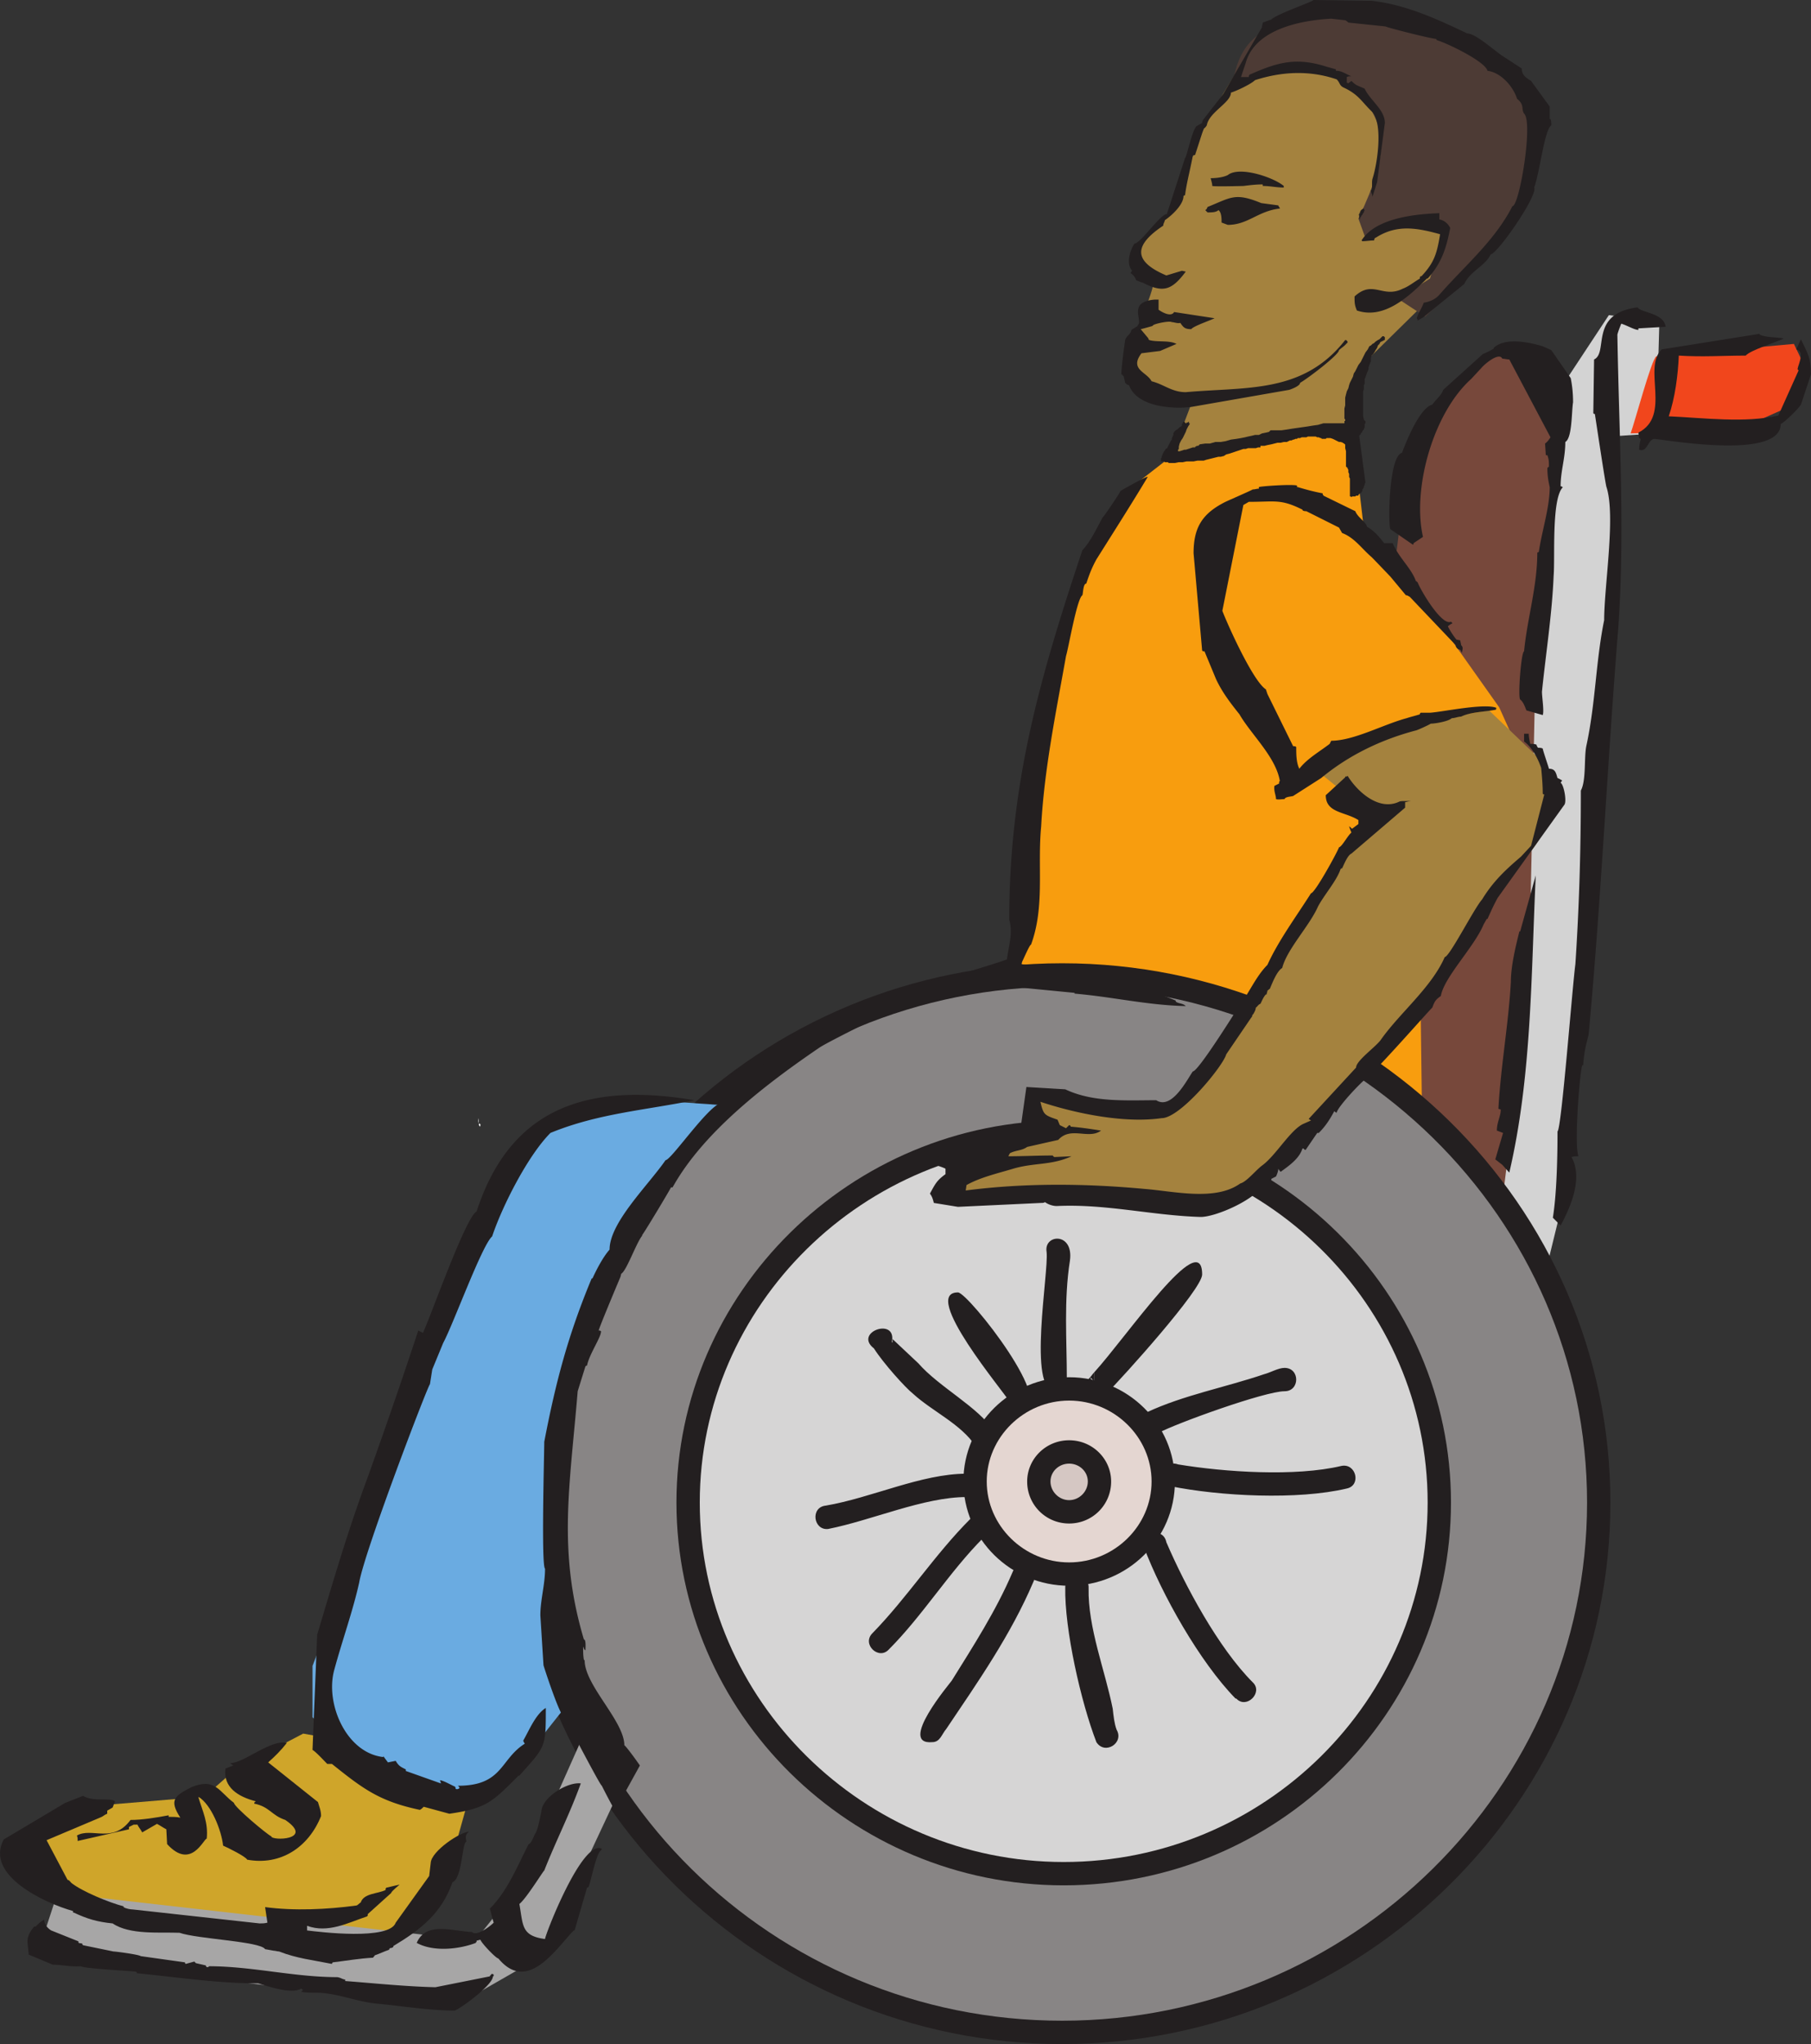
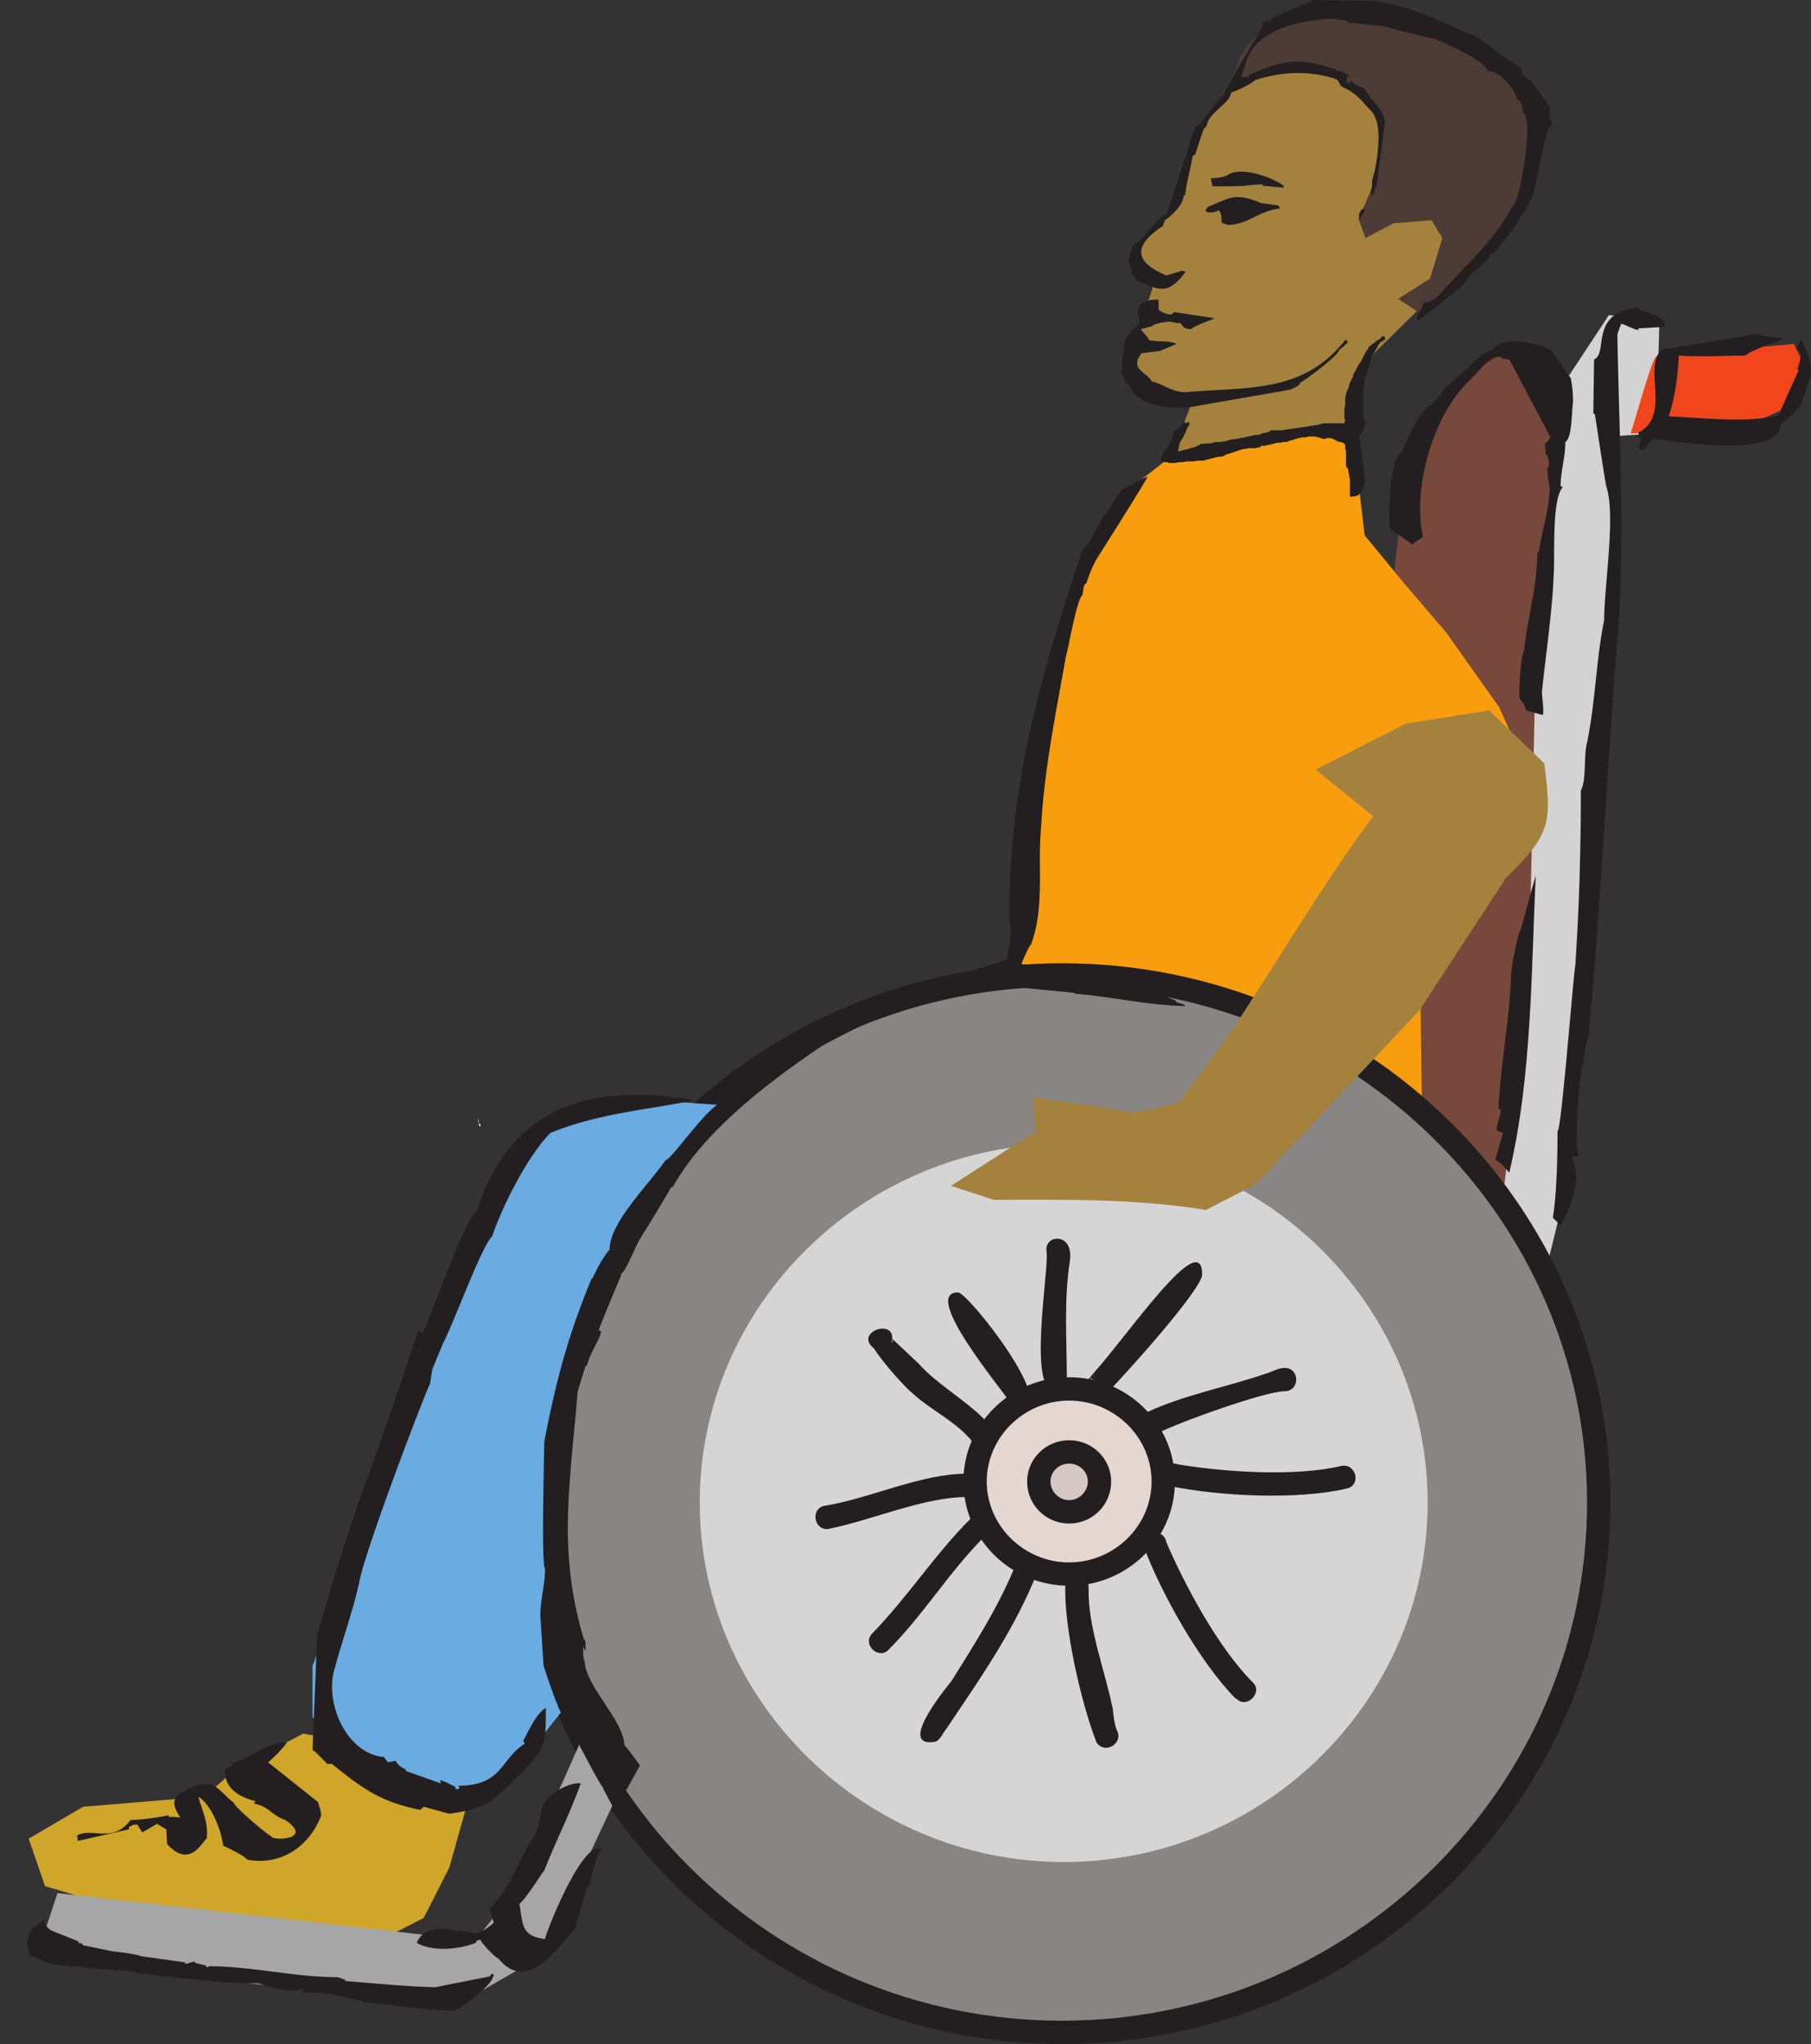
<svg xmlns="http://www.w3.org/2000/svg" width="191.523" height="216.121">
  <rect width="100%" height="100%" fill="#333333" stroke="none" />
  <path fill="#d3d3d3" d="m165.043 41.055 5.102-7.735 5.343.657-.328 11.847-5.015.332.656 12.422c-1.563 18.922-1.809 37.758-5.098 56.27v10.449l-1.976 8.062-9.786-9.379 11.102-82.925" />
  <path fill="#77483b" d="M147.527 59.645c.739-5.594.82-9.211 3.454-14.067 1.972-3.207 4.277-7.238 7.812-8.965 7.566-2.058 5.266 18.344 4.934 21.633l-1.399 15.223-.656 31.011-2.715 21.887-13.816-8.144 2.386-58.578" />
  <path fill="#f89d0e" d="m108.05 102.344.25-15.219 2.794-15.633 3.703-10.695 4.355-8.883 4.442-3.457 17.683-3.535 1.235.902 1.148 5.184.66 5.594 4.196 5.101 4.437 5.184 5.594 7.898 1.89 4.195-10.277 21.473.246 19.086-4.933-4.937-7.649-4.856-6.828-1.644-10.937-2.961-.493-.164-1.316-.329-1.89-.496-2.141-.492-2.219-.492-1.973-.496-.824-.164-.574-.082-.246-.082h-.332" />
  <path fill="#231f20" d="M112.328 101.848c31.91 0 57.98 25.504 57.98 57.015 0 31.508-26.07 57.258-57.98 57.258-31.91 0-57.976-25.75-57.976-57.258 0-31.511 26.066-57.015 57.976-57.015" />
  <path fill="#888585" d="M112.328 104.32c30.512 0 55.512 24.43 55.512 54.543 0 30.192-25 54.79-55.512 54.79-30.594 0-55.512-24.598-55.512-54.79 0-30.113 24.918-54.543 55.512-54.543" />
-   <path fill="#231f20" d="M112.492 118.469c22.617 0 40.957 18.18 40.957 40.394 0 22.293-18.34 40.477-40.957 40.477-22.531 0-40.953-18.184-40.953-40.477 0-22.215 18.422-40.394 40.953-40.394" />
  <path fill="#d6d5d5" d="M112.492 120.938c21.219 0 38.489 17.027 38.489 37.925 0 20.895-17.27 38.008-38.489 38.008-21.136 0-38.488-17.113-38.488-38.008 0-20.898 17.352-37.925 38.488-37.925" />
  <path fill="#231f20" d="M113.066 145.617c6.168 0 11.188 4.934 11.188 11.024 0 6.086-5.02 11.023-11.188 11.023-6.164 0-11.183-4.937-11.183-11.023 0-6.09 5.02-11.024 11.183-11.024" />
  <path fill="#e4d6d1" d="M113.066 148.086c4.774 0 8.72 3.867 8.72 8.555 0 4.691-3.946 8.554-8.72 8.554-4.765 0-8.714-3.863-8.714-8.554 0-4.688 3.949-8.555 8.714-8.555" />
  <path fill="#231f20" d="M113.066 152.281c2.47 0 4.442 1.973 4.442 4.36a4.421 4.421 0 0 1-4.442 4.441 4.42 4.42 0 0 1-4.437-4.441c0-2.387 1.973-4.36 4.437-4.36" />
  <path fill="#d5c7c3" d="M113.066 154.75c1.07 0 1.977.82 1.977 1.89 0 1.07-.906 1.973-1.977 1.973-1.066 0-1.972-.902-1.972-1.972 0-1.07.906-1.891 1.972-1.891" />
  <path fill="#231f20" d="M54.516 167.746c0-.164.082-.41.164-.656l.164-.164c.082 0 .164.082.246.164v.246l-.164.164c.082.082.164.164.246.328-.164 0-.41 0-.656-.082m.492-1.891-.082-.082c0-.164 0-.414.082-.66.082.082.164.246.246.414 0 .082 0 .246-.082.41 0 0-.082 0-.164-.081" />
  <path fill="#fff" d="M54.926 145.371c0-.082-.082-.25-.164-.414h.246c0 .082.082.164.164.332 0 0-.082 0-.164-.082 0 0 0 .082-.082.164" />
  <path fill="#231f20" d="M106.492 123.57c-.086 0-.25-.086-.414-.164.082 0 .164 0 .246-.086.246 0 .578.086.907.164-.247 0-.497 0-.739.086" />
  <path fill="#fff" d="M50.648 118.96c0-.245 0-.491-.082-.737 0 .164 0 .328.082.574 0 0 .083 0 .165.082 0 .082 0 .164-.082.246 0 0 0-.082-.083-.164" />
  <path fill="#231f20" d="M111.59 147.098c.738 0 1.234-.496 1.234-1.235 0-4.195-.332-8.39.328-12.586.41-3.043-2.796-2.797-2.468-.906.246 2.14-2.055 14.727.906 14.727m4.605.574c.328 0 .657-.082.82-.328zm-.496-.082v-.988l.496 1.07c-.168 0-.328 0-.496-.082zm0-1.563v-.906c3.453-3.781 11.434-15.547 11.434-10.363 0 1.562-8.39 10.86-10.117 12.586l-1.317-1.317" />
  <path fill="#231f20" d="M115.7 145.121v.906l-.41-.41c.163-.164.245-.328.41-.496zm0 1.48-.41-.984c-.657.656-.411 1.645.41 1.973zm-.41-.984zm6.577 6.086c.25 0 .41-.082.574-.164 1.977-1.066 11.352-4.441 13.407-4.441 1.644 0 1.644-2.47 0-2.47-.657 0-1.48.493-2.137.661-4.113 1.398-8.55 2.219-12.418 4.031-1.07.575-.742 2.383.574 2.383m1.481 11.356c-.328-1.649-2.715-1.07-2.383.492 1.89 5.02 5.918 12.176 9.703 16.043h.082c1.07 1.152 2.879-.66 1.727-1.727-3.618-3.62-7.153-10.203-9.13-14.808m1.235-8.227c-1.562-.578-2.305 1.809-.824 2.3 5.265 1.071 13.488 1.481 18.672.25 1.562-.331.984-2.714-.578-2.386-4.852 1.152-12.336.656-17.27-.164m-9.457 13.078c.082-1.644-2.469-1.726-2.469-.082-.082 4.445 1.645 12.094 3.293 16.371.903 1.399 2.961.082 2.137-1.316-.246-.656-.328-1.48-.41-2.219-.824-4.113-2.633-8.558-2.551-12.754m-5.84-.656c.742-1.48-1.644-2.55-2.219-.988-1.726 4.03-4.113 7.734-6.418 11.437-.164.246-5.753 6.828-2.054 6.496.824 0 .988-.82 1.48-1.398 3.375-5.016 6.828-9.953 9.211-15.547m-5.262-4.691c1.317-.903-.082-2.961-1.398-1.973-3.785 3.785-6.664 8.308-10.363 12.094-1.153 1.152.656 2.879 1.726 1.726 3.618-3.62 6.414-8.226 10.035-11.847m-1.808-4.278c1.644 0 1.644-2.469 0-2.469-4.77 0-10.035 2.551-14.887 3.375-1.644.164-1.316 2.633.246 2.47 4.606-.907 10.117-3.376 14.64-3.376m1.974-4.851c1.07 0 1.562-1.235.984-2.059-1.723-2.633-5.836-4.688-8.059-7.238l-2.715-2.551v.328h-.082c.579-2.715-4.109-1.07-1.89.66.988 1.563 3.37 4.196 4.113 4.77 2.055 1.89 5.098 3.207 6.66 5.593.25.247.578.497.989.497m3.699-4.282c4.36 0-5.508-12.504-6.578-12.504-4.032 0 5.015 10.696 5.425 11.52.082.574.579.984 1.153.984" />
  <path fill="#f1461c" d="m175.16 37.68 14.555-1.317.988 2.059-.988 4.36-6.086 2.714-11.184.328c.41-1.07 2.223-7.898 2.715-8.144" />
  <path fill="#cfa52a" d="m32.063 183.297-7.07 3.7-3.376 2.964-12.828 1.07-5.758 3.371 1.727 5.02 18.176 5.43 6.746-.989c6.496 3.535 8.715 2.223 15.129-1.07l2.714-5.348 3.043-10.86-18.503-3.288" />
  <path fill="#a7a6a6" d="m61.34 184.281-7.07 15.88-4.032 5.019-44.164-5.02-1.644 5.02 6.332 2.386c12.996 1.891 25.66 3.7 38.816 3.7l7.73-4.442 9.13-19.496-5.098-3.047" />
  <path fill="#a4823e" d="M131.16 6.996c-3.289 5.262-5.015 7.977-6.168 13.984l-4.851 5.348.164 2.3 1.73 1.153c-.496 2.551-2.058 4.692-2.058 6.996l.492 3.535 5.676 1.977-2.47 6.496c6.169-1.148 12.833-3.125 19-3.453l2.056-7.406 5.347-5.262 4.438-6.5-10.278-20.898-13.078 1.73" />
  <path fill="#4d3b35" d="m144.402 25.176-.742-2.059c3.375-7.156 3.785-10.777-2.793-15.629-4.031-.328-6.828-.082-10.527 1.48.82-5.265 3.371-5.921 8.14-7.816 9.211-.82 13.817 1.809 21.383 6.828l2.551 4.61.164 5.512c-2.879 6.496-6.746 10.445-11.844 15.382l-2.878-1.89 3.37-2.14 1.317-4.278-1.152-1.89-4.028.327-2.96 1.563" />
  <path fill="#231f20" d="m191.523 39.574-1.066 3.207c-.246.41-1.644 1.809-2.14 2.055 0 3.703-11.266 1.812-13.32 1.566-.743 0-.743 1.48-1.65 1.149 0-.41.087-.82.169-1.149-.082 0-.082-.082-.168-.082l-.082-.578c3.539-1.808.414-6.828 2.468-8.8l10.364-1.649v.086c.656.328 1.726.246 2.547.41-.82.41-3.536 1.234-4.028 1.809-2.386 0-4.605.164-7.074 0-.082 2.058-.41 4.523-1.066 6.418 3.699.164 8.058.738 11.593-.082l2.141-4.774-.086-.082c-.164-.164.906-1.89-.164-2.137l.496-1.07c.738 1.563 1.066 1.973 1.066 3.703" />
  <path fill="#a4823e" d="m139.137 81.367 6.086 4.934c-5.59 7.488-10.446 15.96-15.707 23.777l-4.852 6.5-4.36 1.067-11.1-1.645.327 3.621-8.965 5.758 4.524 1.48c7.734 0 14.723-.164 22.453 1.07l5.262-2.714 17.273-18.348 9.207-14.066c4.688-4.606 4.856-5.676 4.031-12.094l-5.84-5.594-8.796 1.399-9.543 4.855" />
  <path fill="#6aabe1" d="m77.211 116.906-9.457-.66-9.785 2.305-6.004 8.144-18.914 49.442v5.43l7.402 7.406 10.113.988c4.524-2.633 6.415-6.254 9.786-10.121l-.985-26.242 1.645-9.79 3.699-10.12 5.758-9.38 6.742-7.402" />
  <path fill="#231f20" d="m176.145 34.555-2.88.164v.164c-.41 0-1.23-.492-1.808-.66-.164.414-.328.824-.41 1.156.164 10.445.824 20.894.082 31.176-1.152 14.316-1.809 28.715-3.125 42.863-.328 1.234-.492 1.977-.574 3.21h-.082c-.246.247-.907 8.474-.414 9.626-.246 0-.493 0-.739.082 1.235 2.219-.082 5.266-1.152 7.238l-.82-.824c.492-3.043.492-7.895.492-9.129.41-.164 1.562-15.219 1.89-17.687.41-6.172.579-12.176.579-18.348.574-1.07.328-3.457.574-4.691.988-4.524.988-8.883 1.89-13.325 0-3.62 1.235-11.023.247-14.07-.082-.082-1.149-7.238-1.23-7.73-.083 0-.083 0-.165-.083l.082-5.68c1.563-.737-.578-4.85 4.602-5.51.332.577 2.796.577 2.96 2.058zm-18.008 88.027.82-2.797c-.246-.082-.41-.164-.656-.246 0-.906.41-1.484.41-2.223l-.246-.082c.246-4.523 1.07-8.968 1.316-13.41 0-1.644.492-3.703.903-5.347h.082l1.648-5.922c-.496 10.531-.414 21.222-2.797 31.426l-.742-.825zm-93.098 68.86c-.738-1.317-1.23-2.305-1.394-2.633-.168 0-3.704-6.829-4.032-7.407h-.082c-.492-.492-2.054-5.265-2.054-5.347l-.332-5.266c0-1.644.496-3.207.496-4.934-.414-.246-.082-12.257-.082-13.41 1.23-6.418 2.547-11.351 5.015-17.277h.082c.492-1.07 1.153-2.305 1.809-3.043 0-2.879 4.113-6.828 5.922-9.46.574 0 4.277-5.43 5.758-6.009.492-1.644 3.617-2.55 4.191-3.945 4.523-2.14 8.39-6.172 13.488-6.914.574-.82 10.774-3.617 12.668-4.36.16-1.398.656-2.714.242-4.195 0-14.48 3.293-25.75 7.735-39.078.82-.82 1.558-2.383 2.137-3.453.082 0 1.808-2.55 1.89-2.797.246-.164 2.879-1.648 2.879-1.48-1.727 2.878-3.617 5.84-5.426 8.718-.496.907-.742 1.563-1.07 2.551-.328 0-.328.984-.41 1.234-.578.329-1.485 5.676-1.73 6.415-1.067 6.007-2.301 11.93-2.63 18.02-.414 4.276.41 8.472-1.07 12.503-.164 0-.906 1.809-1.07 2.059l4.855.738 6.907 1.152c0 .246 4.113 1.727 4.605 1.973v.086c.246.246.742.164 1.066.492-4.027-.082-7.812-.988-11.757-1.316v-.082l-6.743-.657c0-.086-.086-.168-.086-.168-2.546.25-4.851.496-7.398 1.07l-.988.329s-5.262 1.894-5.676 2.058c0 0-5.508 2.715-6.168 3.207-5.426 3.704-12.172 8.805-15.457 14.727h-.168c0 .082-2.96 5.02-3.043 5.02v.081c-.656.82-1.644 3.704-2.219 4.032l-.082.328s-2.222 5.265-2.304 5.676c.082 0 .164 0 .25.082 0 .66-1.235 2.386-1.48 3.62 0 0-.083 0-.169.083l-.82 2.633c-.824 10.035-2.137 16.867.656 26.242.25 0 .164.988.164 1.152-.164-.082-.164-.246-.246-.41 0 .492 0 .988.082 1.398l.082.082c0 2.633 4.195 6.418 4.195 8.97.082 0 .907 1.066 1.645 2.136l-2.633 4.773M166.36 42.535c-.165.985-.083 3.785-.82 4.195 0 1.727-.497 3.043-.497 4.688h.082s.082.082.164.082c-1.23 1.234-.82 7.406-.984 9.379-.164 4.031-.825 8.226-1.235 12.258 0 .578.246 2.058.082 2.468l-1.726-.492c-.164-.41-.328-.906-.66-1.152-.246-.246.082-4.938.414-5.102.328-3.453 1.398-6.828 1.398-10.445h.082l.082-.086c.328-2.219 1.149-4.687 1.149-6.828-.164-.738-.247-1.234-.247-2.055h.082c0-.082 0-.082.082-.082 0-.578 0-.742-.164-1.234h-.164l-.082-1.234c.246-.165.41-.415.575-.657l-4.356-8.23c-.246 0-.496-.082-.742-.082-.328-.739-1.89.578-2.219.988l-1.07 1.152c-4.031 3.621-6.25 11.602-5.098 16.7l-.988.66v.082l-.082.082-2.383-1.645c-.25-.578-.164-7.734 1.23-8.062.497-1.317 1.895-4.774 3.208-5.102.332-.492.988-.988 1.152-1.562l4.195-3.785a7.39 7.39 0 0 0 1.153-.579v-.078c1.23-1.152 3.781-.578 5.18-.164l.906.41 2.054 2.961c.164.82.246 1.645.246 2.551m-2.3-29.289c-.743.496-1.235 5.102-1.813 6.582.414.824-3.863 6.992-4.605 7.074-.575 1.235-2.137 1.727-2.793 3.13l-4.36 3.534-.578.329v-.082c0-.083-.082-.165-.082-.165.168-.574.496-.984.742-1.644.575-.082 1.149-.328 1.563-.742 2.715-3.125 5.922-5.758 7.812-9.461.739 0 2.22-8.883 1.235-9.79-.332-.491.082-.906-.742-1.562-.41-1.316-1.727-2.797-3.125-2.96-.247-.989-4.192-2.88-5.262-3.212a.176.176 0 0 1-.164-.164c-.496 0-5.348-1.234-5.348-1.316l-3.945-.41a1.105 1.105 0 0 0-.332-.246l-1.477-.164c-3.125.164-8.062 1.07-9.047 4.687l-.496 1.48h.824c0-.081 0-.164.082-.246 2.961-1.316 4.934-1.89 8.223-.82.332.082.578.164.906.246v.164h.082c.575 0 1.07.41 1.563.575-.164 0-.328 0-.492.082v.578l.164.082.328-.246c.574.574.738.492 1.398.82.575 1.234 2.137 2.223 2.137 3.621l-.82 6.254-.496 1.562c0-.246-.164-.496-.164-.66 0 0 0-.082.082-.082.082-.328 0-.82.082-1.152.496-1.48 1.152-5.676 0-7.074-1.067-.985-1.399-1.809-2.961-2.551-.575-.246-.41-.492-.82-.906-2.88-.985-5.84-.82-8.637.086-.41.41-1.973 1.152-2.547 1.316 0 1.07-2.305 2.055-2.551 3.453-.082.164-.246.328-.328.328l-.906 2.801-.247.082c-.246 1.395-.66 2.879-.82 4.195h-.082l-.082.082c0 .903-1.234 2.055-1.976 2.551 0 .164-.164.328-.164.574-2.961 1.973-3.372 3.703.328 5.266l1.644-.496.41.086c-1.476 1.973-2.382 2.3-4.601 1.148h-.082l-.578-.246c-.082-.328-.328-.574-.575-.738.082-.164.082-.164.164-.25-.656-.738-.246-2.137.247-2.879.656 0 2.714-3.125 3.453-3.125v-.082l1.894-5.84c.16 0 .739-2.96 1.23-3.375l.579-.328c0-.164.082-.328.164-.41l2.055-2.633 4.113-7.078c0-.246.082-.328.082-.492l.906-.328c.574-.579 4.438-1.891 4.438-2.059l6.168.082c3.62.414 6.828 1.895 10.117 3.457.906 0 3.043 1.973 3.863 2.469l1.895 1.234c0 .738.492.985.984 1.317l1.973 2.71v1.32h.082c.086.247.086.411.086.657" />
-   <path fill="#231f20" d="m165.457 85.066-7.074 9.871c-.41.743-.742 1.485-1.07 2.223h-.082l-.329.578c-.988 2.383-4.195 5.594-4.523 7.567-.574.41-.66.578-.906 1.234-.082 0-5.918 6.664-7.07 7.566-.575.415-2.962 2.965-3.044 3.54-.082 0-.164-.082-.246-.165-.496.907-.906 1.563-1.644 2.305h-.164l-1.235 1.809-.164-.082c0-.082-.082-.082-.164-.082-.332 1.07-1.398 1.808-2.304 2.468a1.133 1.133 0 0 1-.247-.328c0 .246-.164.657-.246.82l-.492.25c0 .16-.086.247-.086.41-.328 0-.492.083-.738.083-.66 1.644-5.18 3.617-6.746 3.535-5.098-.164-9.95-1.398-15.129-1.152-.41 0-.906-.164-1.234-.41-.164.082-.246.082-.41.082l-8.801.414-2.551-.415c-.082-.328-.164-.656-.41-.984.574-1.07.742-1.402 1.644-2.058v-.575c-.492-.25-.988-.332-1.48-.578l.824-.492c-.082-.082-.164-.328-.246-.414-.578-.328-1.152-.164-1.73.168v-.25c.164 0 .332 0 .414-.082-.415-1.563 6.003-.574 7.484-1.067.902-.332 1.89-.578 2.629-1.234l.66-4.691 4.11.246c2.96 1.402 6.417 1.152 9.62 1.152 1.649 1.07 3.29-2.223 3.868-3.043.574 0 4.359-6.086 4.851-6.828 1.07-1.398 1.809-3.207 3.043-4.441 1.152-2.551 3.043-5.102 4.606-7.57.41 0 2.796-4.36 2.96-4.856.329-.082.907-1.23 1.317-1.563a5.658 5.658 0 0 1-.246-.656c.164.082.246.246.328.246l.656-.492v-.414c-1.398-.902-3.453-.738-3.453-2.633l2.055-1.89v-.082h.168l.082-.083c1.066 1.727 3.37 3.786 5.508 2.715.328-.082.824 0 1.234-.082l-.656.164v.575l-5.676 4.855c-.41.164-.824 1.234-.988 1.563h-.082l-.082.082c-.41 1.234-1.727 2.714-2.383 3.949-.906 2.058-3.293 4.527-3.785 6.5-.575.328-1.067 1.644-1.317 2.219-.082 0-.082.085-.246.164 0 .168-.082.25-.082.414h-.082c-.246.246-.41.656-.574.988-.25.082-.332.328-.496.41 0 .246-.164.492-.246.66l-.082.082c-.082.082 0 .164-.164.328l-2.633 3.868c-.328 1.234-4.852 6.746-6.824 6.746-3.946.574-9.13-.496-12.828-1.73.328 1.398.41 1.398 1.808 1.894.082.164.164.41.246.574l.656.328c.086-.082.247-.246.329-.328.086 0 .168.082.168.164 1.066.082 2.136.246 3.207.414-1.317.984-3.207-.496-4.524.984l-3.289.743c-.578.41-1.152.328-1.812.656 0 0-.164.25-.164.332 1.562 0 3.125-.082 4.691-.082 0 .082.164.164.164.164l1.809-.082c-2.141.984-3.95.656-6.168 1.316-1.645.493-3.457.903-4.934 1.727l-.086.574c6.336-.82 12.75-.738 18.918-.164 3.125.246 7.48 1.317 10.113-.574.66-.164 1.645-1.399 2.305-1.895 1.48-1.066 3.043-3.867 4.441-4.441l.739-.328-.246-.164 5.015-5.43c0-.742 2.14-2.223 2.633-2.96 1.973-2.802 5.344-5.513 6.742-8.724.496 0 3.125-5.183 3.95-6.09 1.152-1.89 2.464-3.124 4.109-4.523l1.07-1.152 1.399-5.43h-.082l-.082-.082c0-.902-.082-1.808-.164-2.715-.329-.988-.989-2.218-1.809-2.797v-.82h.492c0 .328.082.738.164 1.07.246 0 .41 0 .66.079 0 .082.082.25.164.332.165 0 .329 0 .493.082 0 .164.656 2.054.656 2.136.66 0 .742.414.906.989.082 0 .328.164.492.246l-.164.246c.328.164.66 1.894.414 2.304m-7.238-10.035c-1.235.246-2.715.246-3.703.739-.328 0-.657.164-.985.164-.328.332-1.726.578-2.222.578-.082.082-1.48.738-1.645.738-3.7.988-7.07 2.633-9.95 5.02l-2.96 1.894c-.328.082-.824.082-.906.328-.328 0-.657.082-.903 0 0-.414-.246-.824-.168-1.398l.496-.25c0-.164 0-.246.082-.246-.41-2.551-3.042-4.934-4.277-7.075-.984-1.234-1.808-2.304-2.469-3.703l-1.23-2.96h-.164l-.082-.083-.906-10.28c0-2.716.906-4.2 3.37-5.434.329-.16 2.798-1.231 2.88-1.313.246 0 .41-.082.656-.082V51.5c.086-.082 3.457-.328 4.031-.164v.164h.082c.824.25 1.727.496 2.633.66v.082c0 .082.082.082.082.164l3.371 1.645c.246.66 1.152 1.152 1.234 1.644.739.414 1.235.989 1.809 1.73h.906c.656 1.563 1.973 2.634 2.465 4.032h.082v.082h.082c.25.738 2.55 4.688 3.54 4.195l.163.164c-.164.082-.328.164-.492.329.246.496.574.988.902 1.398l.41.082c0 .168.083.332.083.496.246.246.164.41.082.82l-.165-.328c-.246 0-.492-.246-.492-.492l-4.851-5.101c-.164-.082-.246-.165-.41-.165l-1.645-1.976s-1.73-1.809-1.977-2.055c-1.066-.906-1.808-2.058-3.125-2.55l-.328-.575-3.453-1.73c-.082 0-.41 0-.41-.164-2.304-1.153-2.879-.825-5.676-.825l-.574.333-2.222 11.187c.492 1.316 3.207 7.406 4.605 8.309l.164.492 2.715 5.512c.082 0 .246 0 .328.085 0 .739 0 1.645.328 2.301.824-1.07 2.14-1.808 3.207-2.629l.168-.332c2.383 0 5.508-1.726 7.977-2.386.492-.164.902-.246 1.398-.41 0-.083 0-.083.082-.165h.985c1.316-.082 5.921-1.07 7.074-.492h-.082v.164m-4.852-50.926c-.414 2.141-.906 3.704-2.386 5.348h-.082c-1.891 1.89-4.524 4.36-7.403 3.375-.246-.578-.246-.824-.246-1.484 1.973-1.809 2.961.25 5.098-.82.66-.247 1.234-.743 1.812-1.07 0-.165 0-.165.082-.247h.082c1.395-1.48 1.645-2.469 1.973-4.441-2.387-.66-4.524-1.07-6.742.328l-.168.082-.082.246c-.41 0-.82.082-1.23.082l-.083-.082c1.48-2.387 5.754-2.797 8.223-2.879v.656c.492.086.906.414 1.152.906" />
  <path fill="#231f20" d="M146.457 35.953h-.082l-.082.082h-.082l-.082.082h-.082l-.082.082-.082.164-.164.164-.082.25-.164.246-.086.164-.164.247-.164.164-.082.246v.414l-.082.082v.082l-.082.164-.082.246v.164l-.082.246-.082.164-.082.25-.082.246-.082.164v.493l-.082.164v.414l-.086.246v2.633l.086.328v.082h.082v.082h.082v.246l-.082.082v.332l-.082.164v.082l-.086.082-.078.082v.082l-.164.164v.082l-.082.082-.086.082.086.66.082.575.082.66.082.574.078.66.086.574.082.66.082.575-.082.164v.082l-.082.164v.082l-.086.168-.078.082v.164l-.082.082v.082h-.082v.082h-.082l-.086.082-.082.082v.082h-.246l-.082.082h-.328l-.082.082-.082-.082h-.082v-1.89l-.082-.164v-.332l-.082-.164v-.247l-.082-.164v-.082h-.082v-.082h-.086v-1.648l-.082-.328v-.41h-.082v-.082h-.082l-.082-.082-.246-.083h-.164l-.33-.164-.164-.086-.164-.078-.246-.082h-.414l-.082.082h-.41l-.082-.082h-.082l-.164-.082h-.164l-.168-.082h-.82l-.165.082h-.492l-.168.082h-.246l-.082.082H137l-.164.078h-.082l-.164.086h-.164l-.164.082-.168.082h-.328l-.328.082h-.328l-.332.083-.325.082-.414.082-.328.082h-.41v.164h-.25l-.246.082h-.82l-.247.082h-.246l-.25.082-.246.086-.246.078-.246.086-.246.082-.25.082-.328.082-.246.164-.328.082h-.246l-.332.082-.325.082-.332.082-.328.082-.246.082h-.66l-.41.082h-.742l-.407.086h-.414l-.41.082h-.66l-.082-.082h-.328l-.082-.086h-.328v-.328l.082-.082v-.164l.082-.082v-.082l.082-.164.082-.168.082-.078.082-.168.164-.082.328-.657.086-.164.082-.086v-.16l.082-.164.082-.168v-.164l.082-.164.164-.164.164-.082.246-.246.164-.082.082-.082v-.168l.086-.082v-.082l.082-.082h.082l.082.082.078.082h.082v-.082h.168v-.082h.082v.164h.082v.082l-.164.25-.168.328-.082.246-.16.328-.164.332-.168.246-.164.329-.082.328v.246l-.082.082v.164h.164l.246-.078.25-.086h.16l.25-.082.492-.164h.246v-.082h.082l.082-.082h.164l.164-.164.579-.082h.492l.574-.165h.578l.492-.082.578-.168.575-.078.492-.082.41-.082.332-.082.41-.086.328-.082h.41l.332-.164.41-.082.329-.082.164-.164h1.152l.574-.082.496-.082.575-.082.578-.082.574-.082.492-.082.578-.082.575-.168h2.218v-.246h.082v-.164l-.082-.082v-1.07l.082-.329v-.824l.082-.328.086-.328.164-.328.082-.332.082-.246.328-.657.082-.328.164-.25.329-.656.25-.328.164-.332.328-.656.246-.329.164-.328.164-.086.164-.164.164-.082.168-.164.246-.164.164-.082.328-.328h.164v.082h.082v.328m-2.136-13.738-.082.164v.082l-.086.082-.078.164-.082.082-.082.164-.082.082v.164l-.086-.082v-.328l-.082-.082h.082v-.164h.086v-.164l.082-.082v-.082h.082v-.082h.082l.078-.082h.086v.082l.082.082" />
  <path fill="#231f20" d="M142.43 36.281c-.25.332-.578.496-.824.742 0 .493-3.372 3.043-4.114 3.454 0 .328-.902.66-1.148.742l-10.363 1.808c-1.973.246-5.758 0-6.579-2.304-.168 0-.328-.164-.41-.246l-.168-.739h-.082a.176.176 0 0 0-.164-.164c.082-1.234.246-2.469.414-3.62.16-.493.574-.575.657-1.071l.656-.41v-.082c.66-.414-1.153-2.47 1.812-2.715h.41v1.07c.329.246 1.317.82 1.645.246l4.277.656c-.496.247-2.222.825-2.468 1.153-.657 0-.82-.164-1.153-.66-.328.082-.656-.082-.902-.082-.25-.164-1.809.164-1.977.332l-.082.082s-1.148.328-1.234.328l.824.988v.082l.082.082c.82.246 2.137 0 2.879.41l-1.727.742-1.972.247c-1.317 1.726.574 1.972 1.066 2.96 1.317.329 2.14 1.153 3.617 1.153 6.5-.578 12.422.164 16.86-5.512.168 0 .168.082.25.164v.082s0 .082-.082.082m-6.664-16.453c-.82 0-1.399-.164-2.22-.164v-.082c0-.082 0-.082-.081-.082-.66 0-1.316.082-1.973.164-.082 0-2.965.082-3.289 0 0-.246-.086-.492-.168-.824.574 0 1.317-.082 1.809-.328 1.234-.989 4.855.246 5.922 1.152v.164m-.41 2.222c-2.305.247-3.372 1.727-5.512 1.727l-.656-.246c0-.414 0-1.07-.329-1.316-.25.246-.742.246-1.152.246l-.246-.246c.164-.082.164-.164.246-.332 2.469-.985 2.879-1.563 5.676-.41.574.082 1.234.164 1.808.246 0 .082.165.246.165.332M73.43 116.328c-5.266 1.07-10.2 1.399-15.215 3.457-2.383 2.387-5.098 7.73-6.168 10.942-1.07.906-4.113 9.296-5.18 11.27l-1.152 2.796-.246 1.562c-.164 0-6.91 17.61-7.485 20.98-.656 2.962-1.808 6.169-2.632 9.216-.985 3.535 1.234 8.719 5.101 9.215h.082v-.086l.492.66.82-.164c.333.574.579.656 1.071.906v.164l3.703 1.317c0-.165-.086-.25-.086-.332.332 0 1.317.578 1.563.66.086.082.086.164.086.246.164.082.328 0 .41-.082 0-.082-.082-.164-.164-.246 4.77 0 4.441-2.797 7.07-4.446 0 0-.164-.246-.164-.328.66-1.152 1.316-2.797 2.387-3.453 0 4.195 0 4.031-2.797 7.156h-.082c-2.797 2.797-3.371 3.457-7.32 4.032l-2.715-.739c-.164.164-.246.246-.41.328-4.278-.906-6.004-2.222-9.293-4.855h-.493c-.332-.328-1.234-1.316-1.562-1.48l.492-12.176c1.645-5.512 3.207-10.86 5.18-16.207a598.658 598.658 0 0 0 5.511-15.961l.493.246c.824-1.727 4.523-12.258 5.675-12.832 3.371-10.367 10.938-13.82 23.028-11.766m-9.867 79.309c-.497.246-1.07 3.289-1.317 3.867 0 0-.082.082-.164.082l-1.316 4.523h-.082c-1.809 1.809-4.852 6.746-7.98 2.961-.247 0-1.81-1.644-1.891-1.972-.165 0-.247.082-.41.082v.164h-.083v.082c-1.726.66-4.441.988-6.25 0 .989-2.305 3.782-1.235 5.84-1.153.492.496 1.89-.574 2.301-.988-.164-.492-.246-.984-.41-1.48 1.89-1.891 2.879-4.442 4.11-6.829.25 0 .577-.902.66-1.066.327-.332.656-2.305.738-2.715.414-1.402 2.797-2.797 4.113-2.633-1.152 3.207-2.633 6.086-3.863 9.211-.082 0-1.895 2.961-2.633 3.54.41 2.222.164 3.37 2.715 3.703 0-.415 3.945-10.614 6.004-9.543 0 0 0 .082-.082.164m-11.434 13.328c0 .902-3.371 3.37-4.031 3.617-2.711 0-5.59-.492-8.305-.738-2.3-.246-4.195-1.153-6.414-1.153-.492 0-.988 0-1.48-.082v-.082c.082 0 .082-.082.164-.164-.082 0-.165 0-.247-.082-1.07.575-3.37-.246-4.523-.578-4.36 0-8.555-.656-12.828-1.07v-.082l-.082-.082c-.578-.082-5.512-.328-5.84-.574-1.07.082-1.973-.164-2.96-.164l-2.552-1.07c-.082-1.4-.41-1.727.578-2.962h.164c.329-.332.493-.496.903-.742 0 .496.332.906.742 1.153l2.879 1.152v.082c0 .164.246.082.41.164v.082l.082.082 3.207.66c.246 0 2.715.328 2.879.492l4.688.66v.082l.082.082.906-.25c.082.086.164.168.164.168.328.082.738.164 1.066.247v.082c.168.164.082.082.25.082l.082-.082c4.524 0 8.961 1.152 13.567 1.152.414.082.414.164.742.246h.082v.164c3.207.246 6.332.578 9.539.656l5.758-1.148c0-.086.164-.168.164-.25h.164l.082.082v.082s0 .086-.082.086" />
-   <path fill="#231f20" d="M49.5 193.742c-.332.332-.25.578-.168.988-.492 0-.41 3.868-1.48 4.278-1.149 3.293-3.371 5.02-6.25 6.746v.082c-.164.164-.164.082-.41.164v.086l-.083.078c-.492.168-.988.414-1.48.578 0 .082-.164.164-.164.246-1.48.082-2.879.328-4.277.496-.082.082-.082.164-.082.164-2.055-.414-3.7-.578-5.59-1.316-.168 0-.414-.082-.578-.082l-.903-.164c-.496-.824-7.156-1.07-9.047-1.73-2.058-.083-5.265.246-7.074-.989-1.644-.164-2.715-.492-4.113-1.148h-.082v-.164c-2.961-.825-9.375-3.785-7.32-7.57l6.5-3.868 1.89-.742c.988.66 2.961.168 3.371.578l-.246.656c-.164.086-.41.25-.574.332v.328c-.246.082-.414.247-.578.329l-5.836 2.468 2.219 4.196c.164 0 .246.164.41.328 1.152.906 3.949 2.058 5.511 2.469v.082c.247.164.739.25.985.25l13.406 1.476c.328 0 .492 0 .824-.082l-.246-1.644c3.04.414 6.578.25 9.621-.164.164 0 .328-.247.492-.329.329-.988 1.81-.906 2.633-1.316v-.164l.082-.082 1.399-.328c-.164.164-.824.656-.906.902l-2.465 2.223v.164l-.086.082c-1.973.656-4.11 1.808-6.332.988v.492c1.316.164 8.718 1.07 9.375-.824l3.539-4.933.164-1.399c.082-1.234 3.125-3.293 4.113-3.293-.086 0-.164.082-.164.082" />
  <path fill="#231f20" d="M33.953 192.016c-1.312 3.289-4.273 5.265-7.812 4.609-.164-.332-1.973-1.234-2.547-1.484-.164-1.563-1.235-4.36-2.633-5.18.492 1.644 1.07 2.715.902 4.441-.328 0-1.644 3.371-4.191.575l-.082-1.563c-.328-.164-.66-.41-.988-.574l-1.563.902c-.164-.328-.41-.574-.492-.82h-.41l-.496.246v.246l-5.426 1.234c0-.164 0-.41-.082-.574 1.562-.906 3.781.903 5.672-1.648 1.234 0 2.715-.246 4.031-.492v.164c.41 0 .82 0 1.234.082-1.234-1.891-.578-2.305 1.149-3.207 2.55-1.07 2.96.492 4.523 1.644 0 .414 3.54 3.375 3.95 3.54 0 .491 4.605.41 1.48-1.731-1.48-.492-1.645-1.395-3.29-1.727 0-.164.083-.164.165-.246-1.89-.492-3.453-1.48-3.207-3.457l.82-.328c-.082-.082-.246-.164-.328-.246 1.48 0 4.277-2.55 6.004-2.14-.656.823-1.234 1.398-1.973 2.058l5.262 4.195c.164.574.328.906.328 1.48" />
</svg>